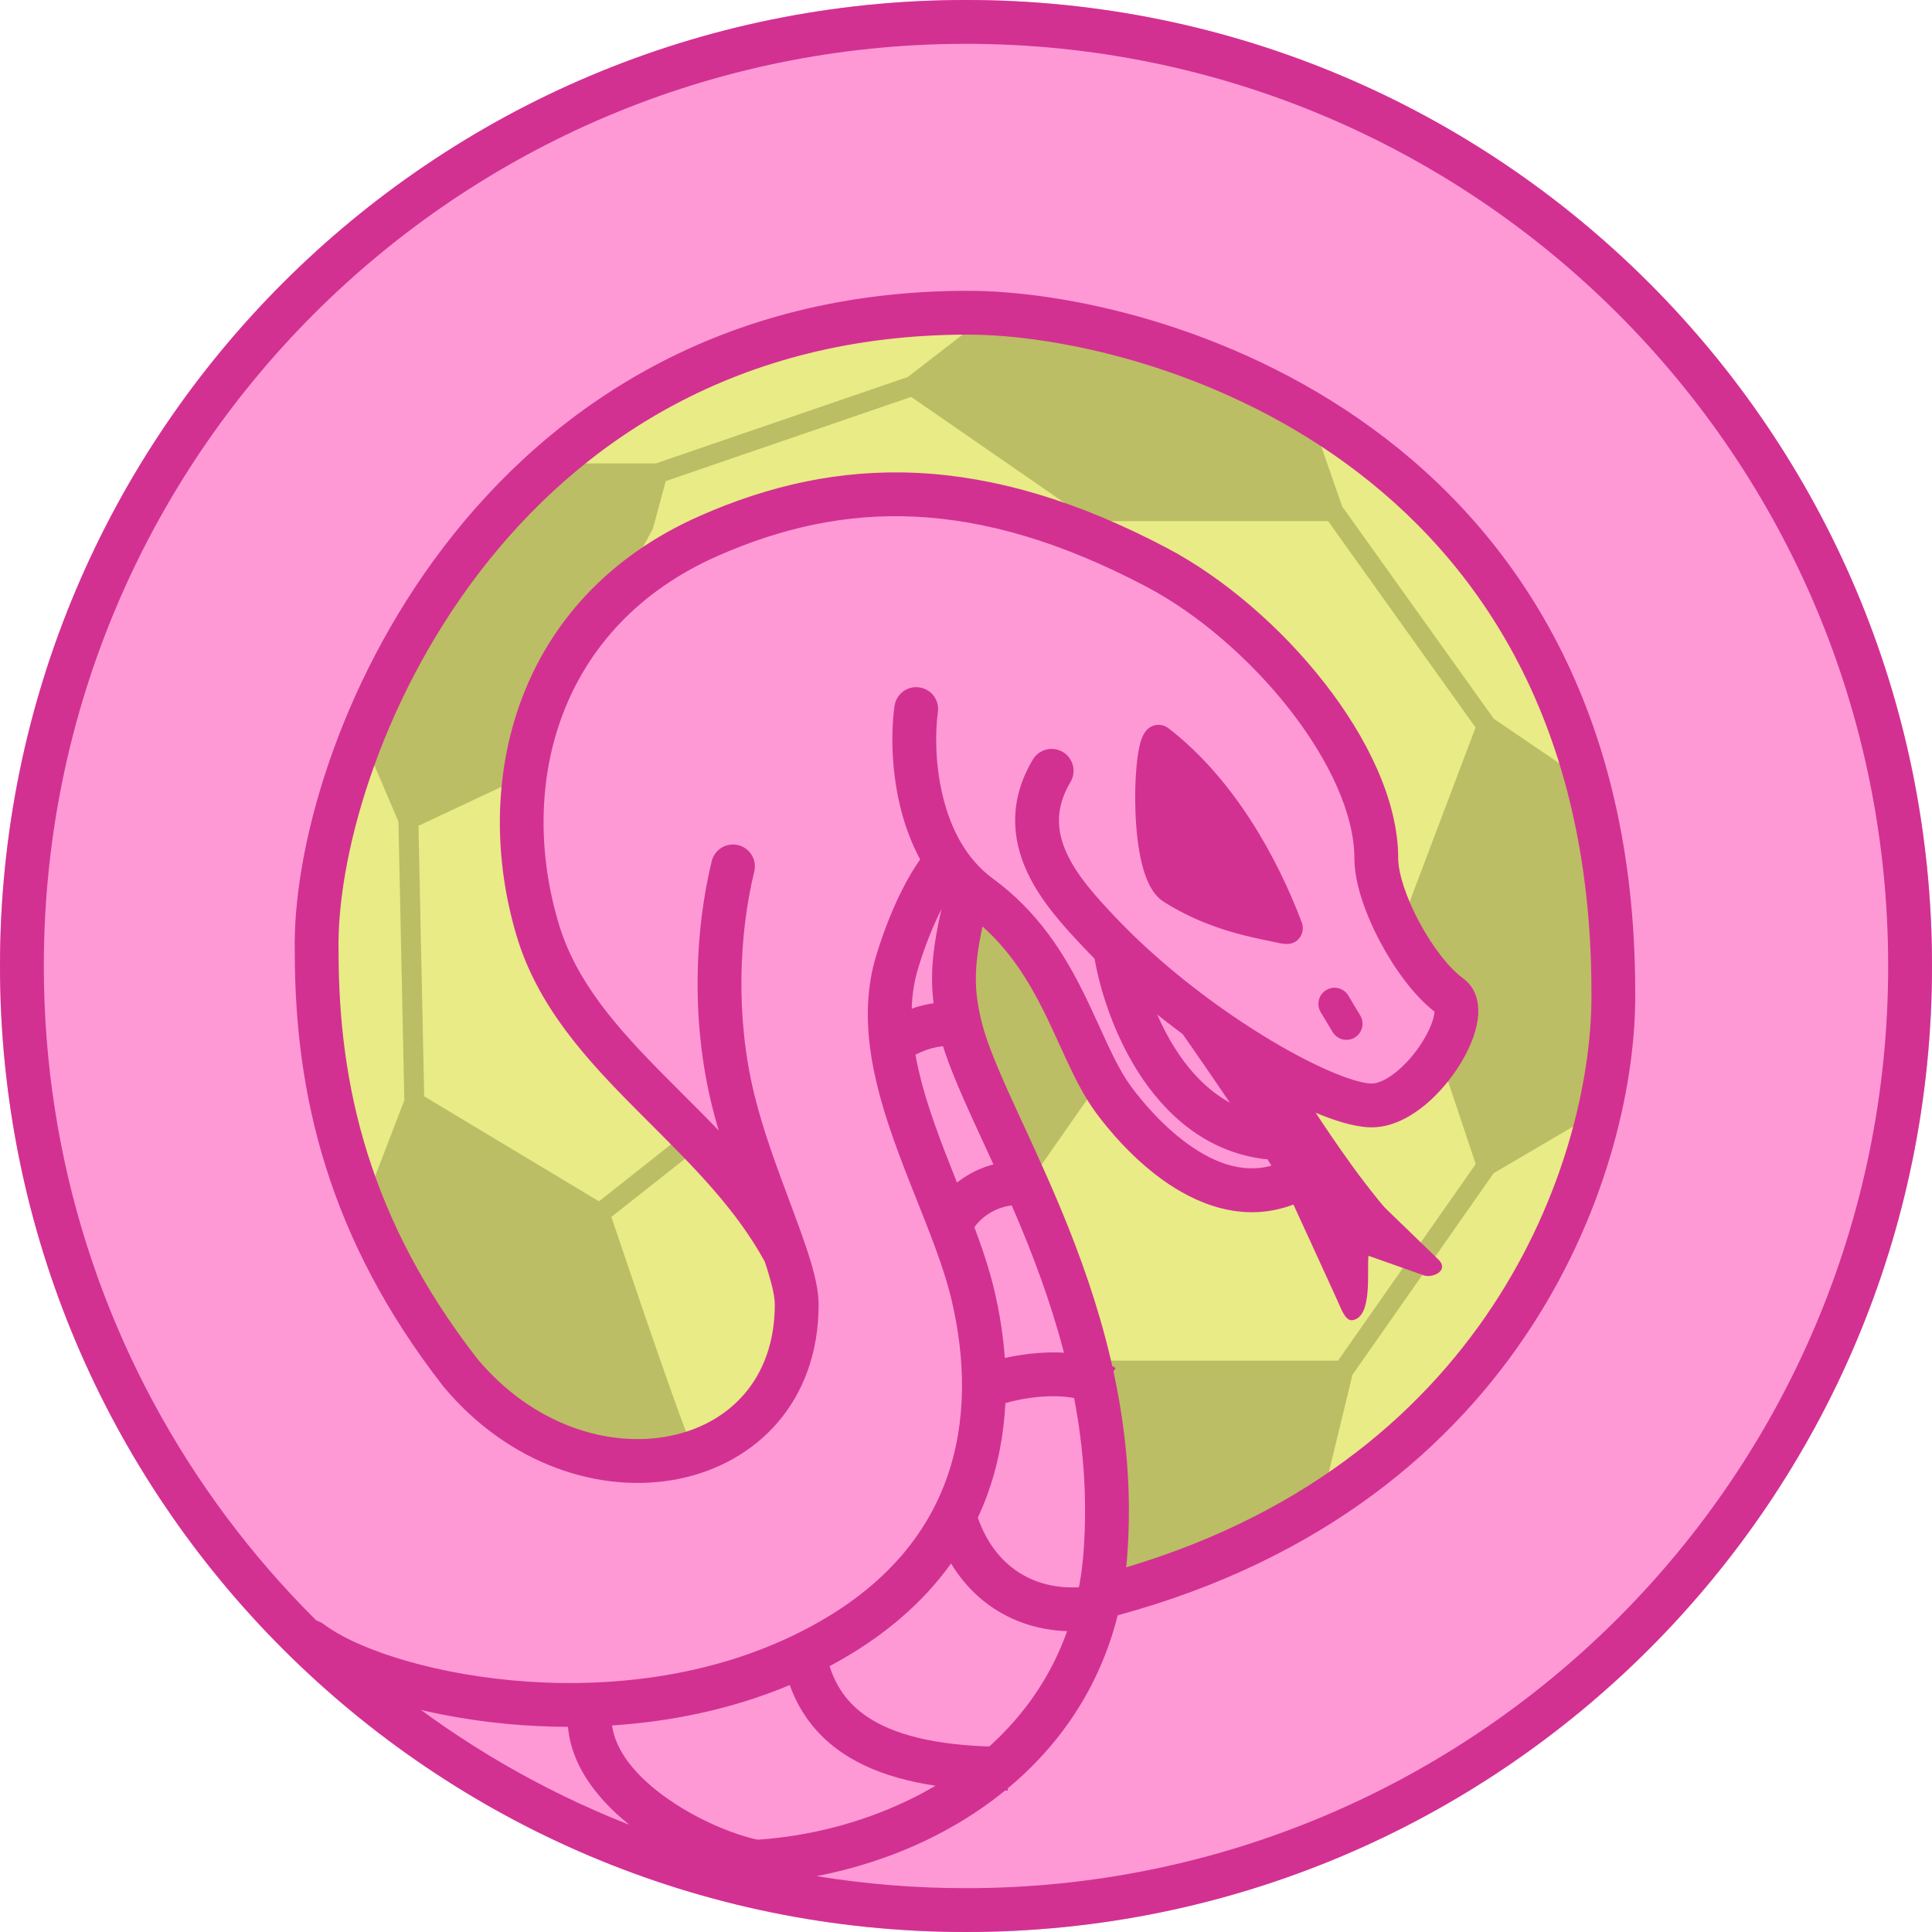
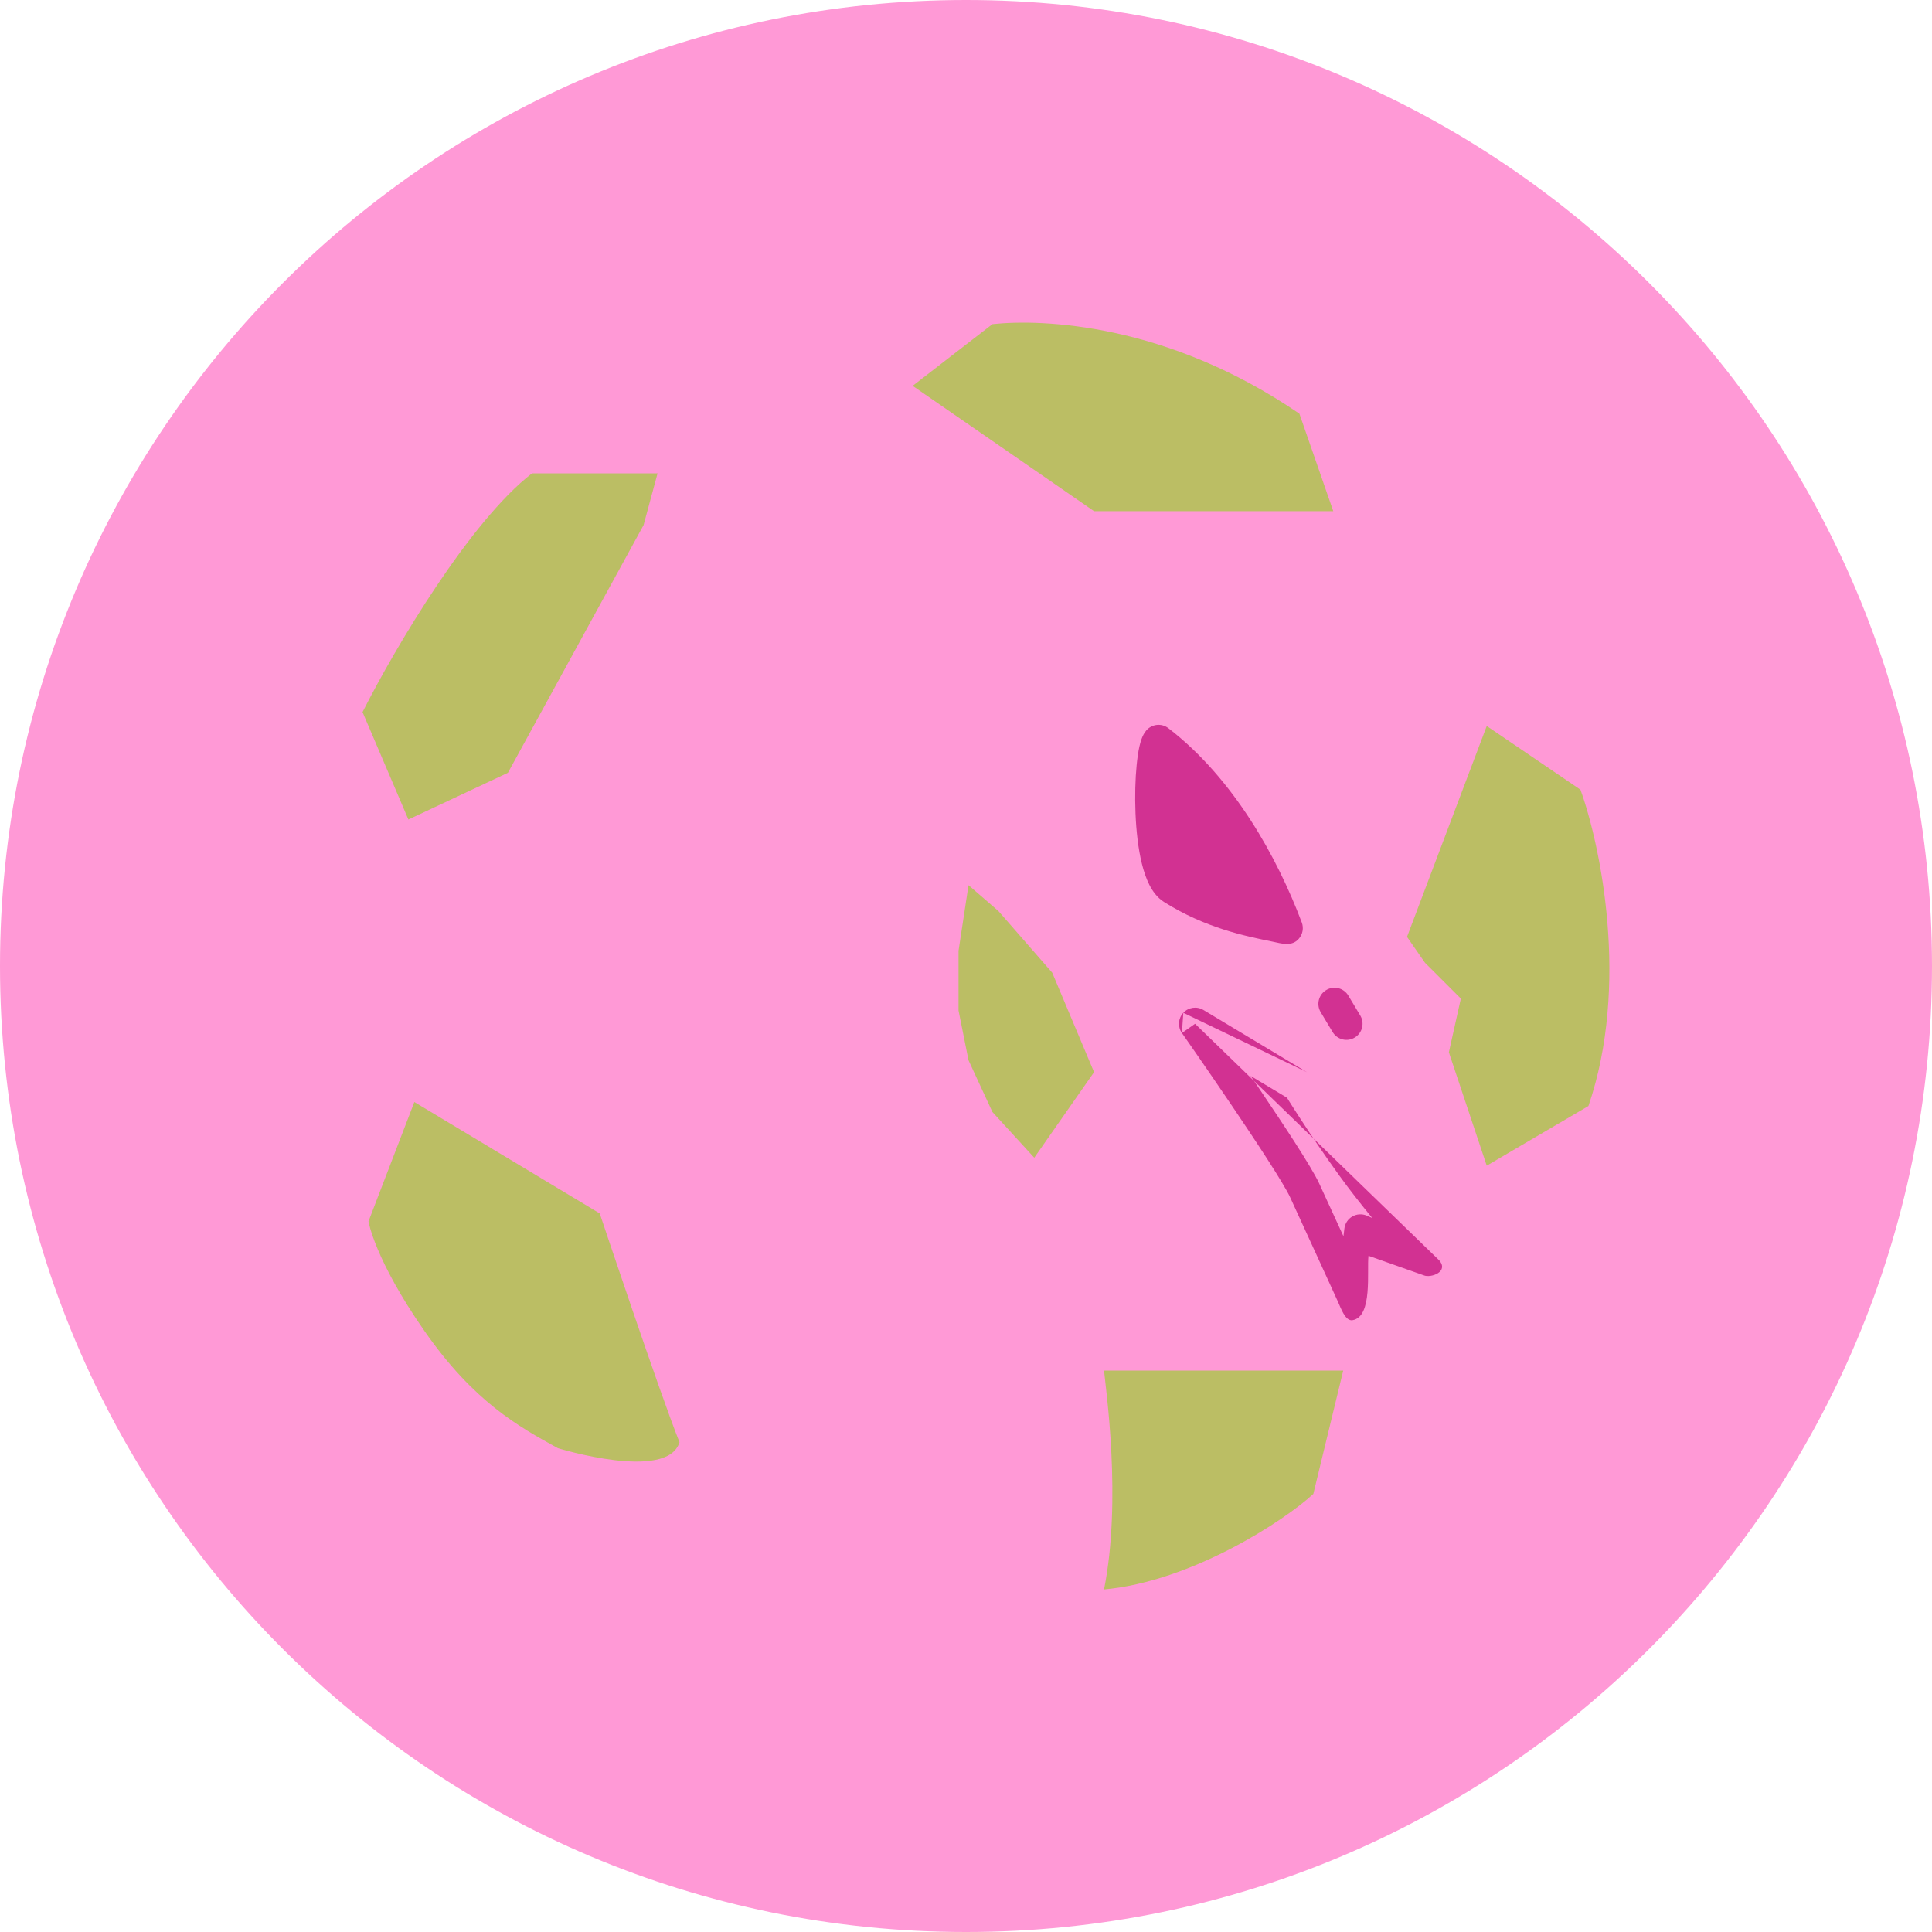
<svg xmlns="http://www.w3.org/2000/svg" width="60" height="60" viewBox="0 0 60 60" fill="none">
  <path d="M60 30C60 46.569 46.569 60 30 60C13.431 60 0 46.569 0 30C0 13.431 13.431 0 30 0C46.569 0 60 13.431 60 30Z" fill="#FF99D6" />
-   <path d="M16.02 25.67C16.367 33.088 21.649 34.464 24.108 38.915L24.85 41.758C24.108 45.467 18.724 46.663 14.825 42.994C11.651 40.007 9.103 33.434 9.751 28.283C12.622 12.409 24.768 9.183 30.482 9.553C45.767 10.604 50.264 23.503 50.099 29.89C50.297 42.203 39.743 48.145 34.318 49.732C35.185 43.86 31.719 35.494 29.739 31.064C29.739 30.137 29.962 28.283 30.853 28.283C31.967 28.283 33.266 31.683 34.133 33.784C34.826 35.466 37.681 36.792 39.022 37.246L40.692 36.071L40.259 33.784L42.858 34.464C44.509 33.949 45.705 31.418 45.21 31.064C43.131 29.581 42.776 26.449 42.858 25.069C40.532 18.343 32.332 15.752 28.33 15.155C23.441 15.155 15.628 17.264 16.02 25.67Z" fill="#E8EB86" />
  <path d="M11.444 37.931L12.868 34.224L12.683 25.451L11.259 22.115C12.29 20.076 14.602 16.184 16.521 14.701H20.421L28.344 11.983L30.82 10.067C32.347 9.903 36.243 10.03 40.354 12.848L41.406 15.875L46.172 22.547L49.082 24.524C49.701 26.234 50.617 30.591 49.33 34.348L46.172 36.201L41.715 42.565L40.787 46.395C39.9 47.219 37.011 49.114 34.287 49.361C34.844 46.581 34.337 43.108 34.287 42.565H41.715L46.172 36.201L44.996 32.68L45.368 31.012L44.254 29.899L43.696 29.096L46.172 22.547L41.406 15.875H33.977L28.344 11.983L20.421 14.701L19.987 16.307L15.774 24L12.683 25.451L12.868 34.224L18.625 37.684C18.625 37.684 20.483 43.244 21.102 44.789C20.73 46.025 17.325 44.974 17.325 44.974L17.298 44.959C16.107 44.303 14.714 43.536 13.178 41.329C11.63 39.105 11.444 37.931 11.444 37.931Z" fill="#BBBE64" />
  <path d="M33.977 33.297L32.12 35.954L30.82 34.533L30.078 32.927L29.768 31.382V29.529L30.078 27.49L31.006 28.293L32.678 30.208L33.977 33.297Z" fill="#BBBE64" />
-   <path fill-rule="evenodd" clip-rule="evenodd" d="M30.939 10.366L28.868 11.969L34.074 15.566H40.971L40.095 13.046C36.164 10.385 32.456 10.223 30.939 10.366ZM41.246 16.184H33.977C33.914 16.184 33.853 16.165 33.801 16.13L28.297 12.326L20.676 14.94L20.285 16.388C20.279 16.412 20.27 16.435 20.258 16.456L16.045 24.149C16.014 24.206 15.965 24.252 15.905 24.28L12.996 25.646L13.174 34.047L18.601 37.309L21.582 34.953C21.716 34.847 21.911 34.87 22.017 35.004C22.122 35.138 22.1 35.333 21.966 35.439L18.987 37.792L18.999 37.828C19.051 37.983 19.126 38.206 19.218 38.478C19.402 39.023 19.653 39.766 19.924 40.557C20.466 42.143 21.082 43.911 21.388 44.674C21.414 44.739 21.418 44.811 21.397 44.878C21.256 45.35 20.831 45.558 20.416 45.642C19.996 45.727 19.497 45.708 19.037 45.652C18.572 45.596 18.122 45.501 17.79 45.42C17.623 45.379 17.485 45.342 17.389 45.315C17.34 45.301 17.302 45.29 17.276 45.282L17.245 45.273L17.237 45.271L17.235 45.27L17.234 45.27L17.234 45.27C17.234 45.27 17.234 45.27 17.325 44.974L17.234 45.27C17.214 45.264 17.194 45.255 17.176 45.245L17.148 45.23C15.941 44.565 14.499 43.77 12.924 41.506C12.139 40.378 11.694 39.509 11.445 38.916C11.321 38.619 11.245 38.392 11.2 38.235C11.178 38.156 11.163 38.096 11.153 38.053C11.149 38.032 11.145 38.015 11.143 38.003L11.14 37.988L11.139 37.983L11.139 37.981L11.139 37.98L11.139 37.98C11.139 37.98 11.139 37.98 11.444 37.931L11.139 37.98C11.13 37.926 11.136 37.871 11.155 37.82L12.557 34.17L12.374 25.518L10.974 22.236C10.938 22.152 10.941 22.057 10.982 21.975C11.503 20.946 12.345 19.452 13.3 18.027C14.249 16.61 15.329 15.23 16.331 14.457C16.385 14.415 16.452 14.392 16.52 14.392H20.369L28.195 11.707L30.631 9.823C30.676 9.788 30.73 9.766 30.787 9.76C32.372 9.589 36.345 9.726 40.528 12.593C40.583 12.63 40.624 12.684 40.645 12.746L41.683 15.732L46.392 22.323L49.255 24.269C49.309 24.305 49.35 24.358 49.373 24.419C50.004 26.162 50.942 30.598 49.622 34.448C49.598 34.518 49.55 34.577 49.486 34.615L46.387 36.434L42.002 42.694L41.087 46.468C41.073 46.527 41.041 46.581 40.997 46.622C40.528 47.057 39.559 47.752 38.367 48.369C37.175 48.986 35.732 49.54 34.315 49.669C34.218 49.678 34.122 49.64 34.057 49.568C33.991 49.495 33.964 49.396 33.983 49.3C34.469 46.879 34.129 43.916 34.011 42.885C33.996 42.755 33.984 42.657 33.979 42.593C33.971 42.506 34 42.42 34.058 42.356C34.117 42.292 34.2 42.256 34.287 42.256H41.554L45.83 36.151L44.703 32.778C44.685 32.724 44.682 32.667 44.694 32.612L45.029 31.11L44.035 30.119C44.022 30.105 44.01 30.091 43.999 30.076L43.442 29.273C43.384 29.189 43.371 29.082 43.407 28.987L45.825 22.593L41.246 16.184ZM46.323 23.024L44.043 29.054L44.491 29.7L45.586 30.793C45.661 30.867 45.692 30.976 45.669 31.079L45.317 32.663L46.345 35.741L49.073 34.14C50.253 30.568 49.424 26.444 48.824 24.724L46.323 23.024ZM41.322 42.874H34.632C34.749 43.884 35.05 46.619 34.665 49.004C35.845 48.827 37.047 48.356 38.083 47.82C39.18 47.252 40.064 46.625 40.508 46.23L41.322 42.874ZM20.017 15.011H16.628C15.731 15.732 14.73 17.004 13.814 18.372C12.914 19.715 12.114 21.123 11.6 22.127L12.841 25.035L15.551 23.763L19.698 16.191L20.017 15.011ZM13.025 34.679L11.766 37.956C11.773 37.984 11.782 38.02 11.795 38.064C11.833 38.197 11.9 38.402 12.016 38.676C12.246 39.226 12.669 40.057 13.431 41.153C14.926 43.3 16.27 44.04 17.443 44.686L17.445 44.688L17.451 44.689C17.475 44.696 17.51 44.706 17.556 44.719C17.646 44.745 17.777 44.78 17.936 44.819C18.254 44.896 18.678 44.986 19.111 45.038C19.548 45.091 19.97 45.102 20.293 45.036C20.556 44.983 20.698 44.893 20.767 44.784C20.441 43.951 19.853 42.262 19.338 40.758C19.067 39.965 18.816 39.221 18.632 38.676C18.54 38.403 18.465 38.179 18.413 38.024L18.368 37.89L13.025 34.679ZM29.97 27.2C30.076 27.161 30.194 27.183 30.28 27.256L31.208 28.059C31.219 28.069 31.229 28.079 31.239 28.09L32.91 30.005C32.932 30.03 32.95 30.058 32.962 30.088L34.262 33.178C34.303 33.276 34.291 33.388 34.231 33.475L32.374 36.131C32.32 36.208 32.234 36.257 32.14 36.263C32.047 36.269 31.955 36.232 31.892 36.163L30.592 34.742C30.57 34.718 30.553 34.692 30.539 34.663L29.797 33.057C29.786 33.035 29.779 33.011 29.774 32.988L29.465 31.443C29.46 31.423 29.459 31.403 29.459 31.382V29.529C29.459 29.513 29.46 29.498 29.462 29.483L29.771 27.444C29.788 27.332 29.864 27.239 29.97 27.2ZM30.299 28.091L30.077 29.552V31.352L30.373 32.83L31.081 34.36L32.088 35.461L33.626 33.26L32.411 30.374L30.787 28.513L30.299 28.091Z" fill="#BBBE64" />
-   <path fill-rule="evenodd" clip-rule="evenodd" d="M35.936 31.505C36.772 32.173 37.632 32.775 38.448 33.281C39.262 33.786 40.043 34.203 40.727 34.5C41.389 34.788 42.029 34.993 42.534 35.01C43.122 35.029 43.663 34.764 44.089 34.447C44.525 34.123 44.913 33.692 45.215 33.25C45.513 32.812 45.754 32.321 45.856 31.861C45.947 31.458 45.985 30.78 45.431 30.378C45.006 30.068 44.493 29.413 44.078 28.639C43.66 27.859 43.423 27.11 43.423 26.66C43.423 24.861 42.451 22.896 41.129 21.204C39.794 19.495 38.021 17.96 36.256 17.027C33.435 15.537 30.884 14.803 28.486 14.687C26.085 14.571 23.877 15.078 21.746 16.017C15.986 18.553 14.616 24.308 16.049 29.082C16.704 31.264 18.215 32.902 19.718 34.416C19.887 34.586 20.055 34.755 20.223 34.922C21.571 36.27 22.866 37.565 23.75 39.18C23.793 39.308 23.833 39.432 23.868 39.55C24.002 39.995 24.062 40.31 24.062 40.516C24.062 42.829 22.645 44.228 20.797 44.596C18.92 44.971 16.557 44.274 14.819 42.192C11.469 37.88 10.515 33.708 10.515 29.567V29.559L10.515 29.551C10.447 26.719 11.735 21.904 14.868 17.802C17.979 13.73 22.883 10.392 30.062 10.392C32.757 10.392 37.621 11.352 41.793 14.387C45.929 17.396 49.423 22.468 49.423 30.804L49.423 30.812C49.481 35.617 46.526 45.233 34.974 48.675C34.988 48.551 34.999 48.425 35.008 48.298C35.298 44.41 34.31 40.96 33.184 38.13C32.713 36.948 32.213 35.863 31.772 34.905C31.686 34.719 31.602 34.537 31.521 34.36C31.015 33.254 30.639 32.379 30.476 31.698C30.25 30.747 30.236 30.073 30.512 28.773C31.374 29.539 31.939 30.452 32.407 31.389C32.587 31.748 32.743 32.092 32.9 32.436C32.99 32.634 33.08 32.832 33.175 33.033C33.424 33.562 33.694 34.09 34.029 34.547C34.388 35.037 35.201 36.037 36.285 36.766C37.372 37.496 38.856 38.028 40.43 37.298C40.771 37.14 40.92 36.735 40.762 36.394C40.604 36.053 40.199 35.905 39.858 36.063C38.897 36.509 37.937 36.236 37.044 35.636C36.15 35.035 35.447 34.179 35.126 33.742C34.873 33.397 34.648 32.968 34.406 32.454C34.326 32.283 34.242 32.099 34.155 31.907C33.99 31.547 33.813 31.158 33.624 30.78C33.03 29.592 32.228 28.305 30.835 27.286C29.996 26.672 29.517 25.719 29.275 24.707C29.032 23.696 29.045 22.701 29.127 22.115C29.18 21.743 28.921 21.399 28.548 21.347C28.176 21.294 27.832 21.554 27.78 21.926C27.677 22.66 27.665 23.829 27.951 25.025C28.176 25.964 28.598 26.965 29.346 27.773C28.889 29.651 28.82 30.618 29.152 32.013C29.351 32.847 29.789 33.844 30.284 34.926C30.367 35.108 30.453 35.294 30.54 35.483C30.981 36.44 31.463 37.488 31.919 38.633C33.009 41.37 33.919 44.6 33.651 48.197C33.367 52.017 31.055 54.55 28.163 55.93C25.242 57.323 21.812 57.496 19.471 56.639C19.459 56.635 19.446 56.631 19.434 56.627C8.846 52.422 1.361 42.085 1.361 30C1.361 14.183 14.183 1.361 30 1.361C45.817 1.361 58.639 14.183 58.639 30C58.639 45.817 45.817 58.639 30 58.639C28.42 58.639 26.87 58.511 25.36 58.265C26.515 58.042 27.667 57.674 28.749 57.158C31.502 55.844 33.866 53.54 34.711 50.165C47.522 46.685 50.846 36.141 50.783 30.8C50.782 22.017 47.07 16.543 42.594 13.287C38.153 10.056 32.996 9.031 30.062 9.031C22.396 9.031 17.114 12.62 13.787 16.976C10.485 21.298 9.081 26.406 9.155 29.575C9.156 33.965 10.182 38.446 13.752 43.036L13.758 43.045L13.766 43.054C15.8 45.499 18.66 46.41 21.064 45.931C23.499 45.445 25.423 43.526 25.423 40.516C25.423 40.102 25.313 39.629 25.172 39.159C25.128 39.012 25.078 38.86 25.026 38.703C25.023 38.695 25.02 38.686 25.017 38.678C24.899 38.329 24.763 37.959 24.622 37.58C24.587 37.485 24.552 37.391 24.516 37.295C24.121 36.238 23.697 35.102 23.424 33.983C22.834 31.564 22.952 29.015 23.424 27.067C23.513 26.702 23.288 26.334 22.923 26.246C22.558 26.157 22.19 26.382 22.102 26.747C21.584 28.881 21.455 31.652 22.102 34.306C22.167 34.574 22.241 34.842 22.319 35.109C21.941 34.714 21.559 34.332 21.185 33.96C21.016 33.791 20.848 33.624 20.684 33.458C19.175 31.938 17.9 30.513 17.353 28.691C16.065 24.401 17.316 19.454 22.295 17.262C24.266 16.394 26.264 15.942 28.42 16.046C30.579 16.15 32.937 16.813 35.62 18.23C37.195 19.062 38.824 20.464 40.057 22.042C41.301 23.635 42.062 25.304 42.062 26.66C42.062 27.447 42.425 28.436 42.879 29.282C43.318 30.101 43.917 30.926 44.551 31.418C44.549 31.449 44.544 31.496 44.528 31.565C44.474 31.806 44.325 32.138 44.09 32.484C43.857 32.825 43.569 33.138 43.277 33.355C42.974 33.581 42.734 33.655 42.579 33.65C42.342 33.642 41.899 33.526 41.269 33.252C40.659 32.987 39.937 32.604 39.165 32.125C37.62 31.166 35.922 29.854 34.579 28.421C34.022 27.828 33.439 27.189 33.119 26.477C32.82 25.812 32.758 25.104 33.245 24.286C33.437 23.963 33.331 23.546 33.008 23.354C32.685 23.161 32.267 23.267 32.075 23.59C31.325 24.851 31.429 26.035 31.878 27.035C32.306 27.986 33.052 28.782 33.586 29.351L33.586 29.352C33.719 29.494 33.855 29.634 33.993 29.773C34.16 30.73 34.58 32.088 35.347 33.294C36.162 34.575 37.423 35.762 39.255 35.995C39.627 36.042 39.968 35.778 40.015 35.405C40.062 35.032 39.799 34.692 39.426 34.645C38.14 34.481 37.185 33.648 36.495 32.564C36.278 32.221 36.092 31.862 35.936 31.505ZM44.547 31.369C44.548 31.368 44.55 31.372 44.55 31.383C44.547 31.374 44.547 31.369 44.547 31.369ZM30 60C46.569 60 60 46.569 60 30C60 13.431 46.569 0 30 0C13.431 0 0 13.431 0 30C0 46.569 13.431 60 30 60Z" fill="#D23192" />
  <path d="M36.415 27.588C35.57 27.053 35.668 23.381 35.979 23.01C37.907 24.495 39.214 26.845 39.96 28.825C39.11 28.639 37.783 28.454 36.415 27.588Z" fill="#D23192" />
-   <path d="M42.248 38.212L42.001 40.206C42.001 40.206 40.949 37.901 40.516 36.966C40.083 36.031 37.114 31.794 37.114 31.794L40.331 33.725C40.331 33.725 41.011 34.847 42.001 36.218C42.991 37.589 44.413 39.147 44.413 39.147L42.248 38.212Z" fill="#D23192" />
  <path fill-rule="evenodd" clip-rule="evenodd" d="M35.596 22.689C35.768 22.484 36.072 22.451 36.284 22.614C38.317 24.179 39.666 26.627 40.428 28.648C40.493 28.82 40.458 29.013 40.338 29.152C40.117 29.408 39.804 29.302 39.522 29.244C38.681 29.074 37.426 28.819 36.147 28.01C35.935 27.876 35.793 27.672 35.695 27.48C35.594 27.282 35.519 27.053 35.461 26.819C35.345 26.349 35.286 25.792 35.264 25.258C35.242 24.722 35.257 24.188 35.3 23.758C35.321 23.544 35.349 23.346 35.386 23.182C35.404 23.1 35.427 23.018 35.455 22.943C35.48 22.876 35.522 22.777 35.596 22.689ZM36.288 23.929C36.256 24.297 36.244 24.754 36.263 25.217C36.283 25.715 36.338 26.199 36.432 26.579C36.479 26.77 36.532 26.919 36.586 27.026C36.641 27.134 36.68 27.163 36.682 27.165C37.557 27.719 38.407 27.973 39.14 28.14C38.486 26.66 37.539 25.1 36.288 23.929ZM41.187 30.747C41.424 30.604 41.731 30.681 41.873 30.918L42.244 31.537C42.386 31.773 42.309 32.081 42.072 32.222C41.836 32.365 41.529 32.288 41.386 32.051L41.015 31.433C40.873 31.196 40.95 30.889 41.187 30.747ZM36.749 31.453C36.91 31.28 37.169 31.244 37.372 31.365L40.588 33.297M36.749 31.453C36.588 31.626 36.569 31.887 36.705 32.081ZM36.705 32.081L37.114 31.794ZM39.969 34.091L38.839 33.413C38.914 33.523 38.99 33.636 39.067 33.749C39.466 34.339 39.88 34.96 40.223 35.493C40.558 36.016 40.845 36.485 40.97 36.756C41.153 37.15 41.445 37.788 41.722 38.393L41.752 38.151C41.772 37.994 41.863 37.856 42 37.778C42.137 37.7 42.302 37.691 42.447 37.753L42.616 37.826C42.273 37.407 41.913 36.951 41.596 36.511C41.095 35.817 40.673 35.187 40.376 34.73C40.227 34.502 40.109 34.316 40.029 34.188C40.006 34.151 39.986 34.119 39.969 34.091ZM44.7 39.145C45 39.5 44.431 39.699 44.215 39.606L42.5 39C42.443 39.46 42.64 40.902 42 41C41.779 41.034 41.639 40.617 41.546 40.414L41.375 40.039C41.27 39.808 41.125 39.491 40.966 39.145C40.649 38.451 40.279 37.642 40.063 37.176C39.972 36.979 39.725 36.569 39.381 36.033C39.045 35.51 38.636 34.896 38.239 34.31C37.842 33.723 37.458 33.166 37.174 32.755C37.032 32.55 36.914 32.381 36.833 32.264L36.705 32.081L37.114 31.794" fill="#D23192" />
-   <path fill-rule="evenodd" clip-rule="evenodd" d="M29.74 27.412C29.571 27.609 28.989 28.503 28.512 30.076C28.389 30.48 28.327 30.896 28.314 31.325C28.786 31.158 29.325 31.073 29.998 31.133L29.878 32.488C29.277 32.435 28.86 32.536 28.43 32.754C28.552 33.441 28.761 34.155 29.02 34.892C29.236 35.507 29.477 36.115 29.72 36.726C29.789 36.672 29.86 36.62 29.935 36.571C30.451 36.23 31.154 35.989 31.992 36.082L31.842 37.435C31.36 37.381 30.971 37.517 30.685 37.706C30.468 37.85 30.332 38.008 30.261 38.113C30.506 38.767 30.726 39.422 30.877 40.06C31.035 40.73 31.153 41.441 31.206 42.174C31.527 42.101 31.891 42.044 32.259 42.017C32.995 41.964 33.946 42.016 34.647 42.487L33.887 43.616C33.581 43.41 33.021 43.326 32.357 43.374C31.9 43.408 31.489 43.496 31.223 43.575C31.176 44.53 31.001 45.503 30.649 46.456C30.565 46.684 30.471 46.91 30.367 47.134C30.665 47.986 31.168 48.568 31.768 48.91C32.392 49.266 33.168 49.39 34.02 49.231L34.269 50.569C33.142 50.779 32.031 50.627 31.093 50.092C30.465 49.733 29.935 49.215 29.536 48.555C28.676 49.755 27.449 50.846 25.764 51.744C25.988 52.451 26.403 53.005 27.088 53.415C27.936 53.923 29.262 54.248 31.299 54.248V55.608C29.15 55.608 27.54 55.272 26.389 54.583C25.447 54.019 24.855 53.244 24.526 52.331C22.724 53.087 20.83 53.466 19.008 53.586C19.117 54.389 19.76 55.184 20.765 55.883C21.367 56.301 22.042 56.64 22.662 56.873C23.296 57.11 23.818 57.217 24.124 57.217V58.578C23.584 58.578 22.886 58.41 22.184 58.147C21.469 57.879 20.692 57.489 19.988 57C18.874 56.226 17.764 55.064 17.639 53.629C16.988 53.627 16.352 53.595 15.739 53.537C12.899 53.269 10.435 52.444 9.236 51.528C8.937 51.3 8.88 50.872 9.109 50.574C9.337 50.275 9.764 50.218 10.062 50.446C10.97 51.14 13.139 51.924 15.867 52.182C18.567 52.437 21.691 52.163 24.476 50.865C27.254 49.572 28.699 47.812 29.373 45.985C30.054 44.138 29.972 42.147 29.552 40.373C29.378 39.633 29.089 38.84 28.756 37.987C28.668 37.762 28.576 37.532 28.483 37.298C28.23 36.663 27.967 36.001 27.736 35.342C27.106 33.548 26.636 31.573 27.21 29.681C27.724 27.986 28.381 26.907 28.707 26.526L29.74 27.412Z" fill="#D23192" />
</svg>